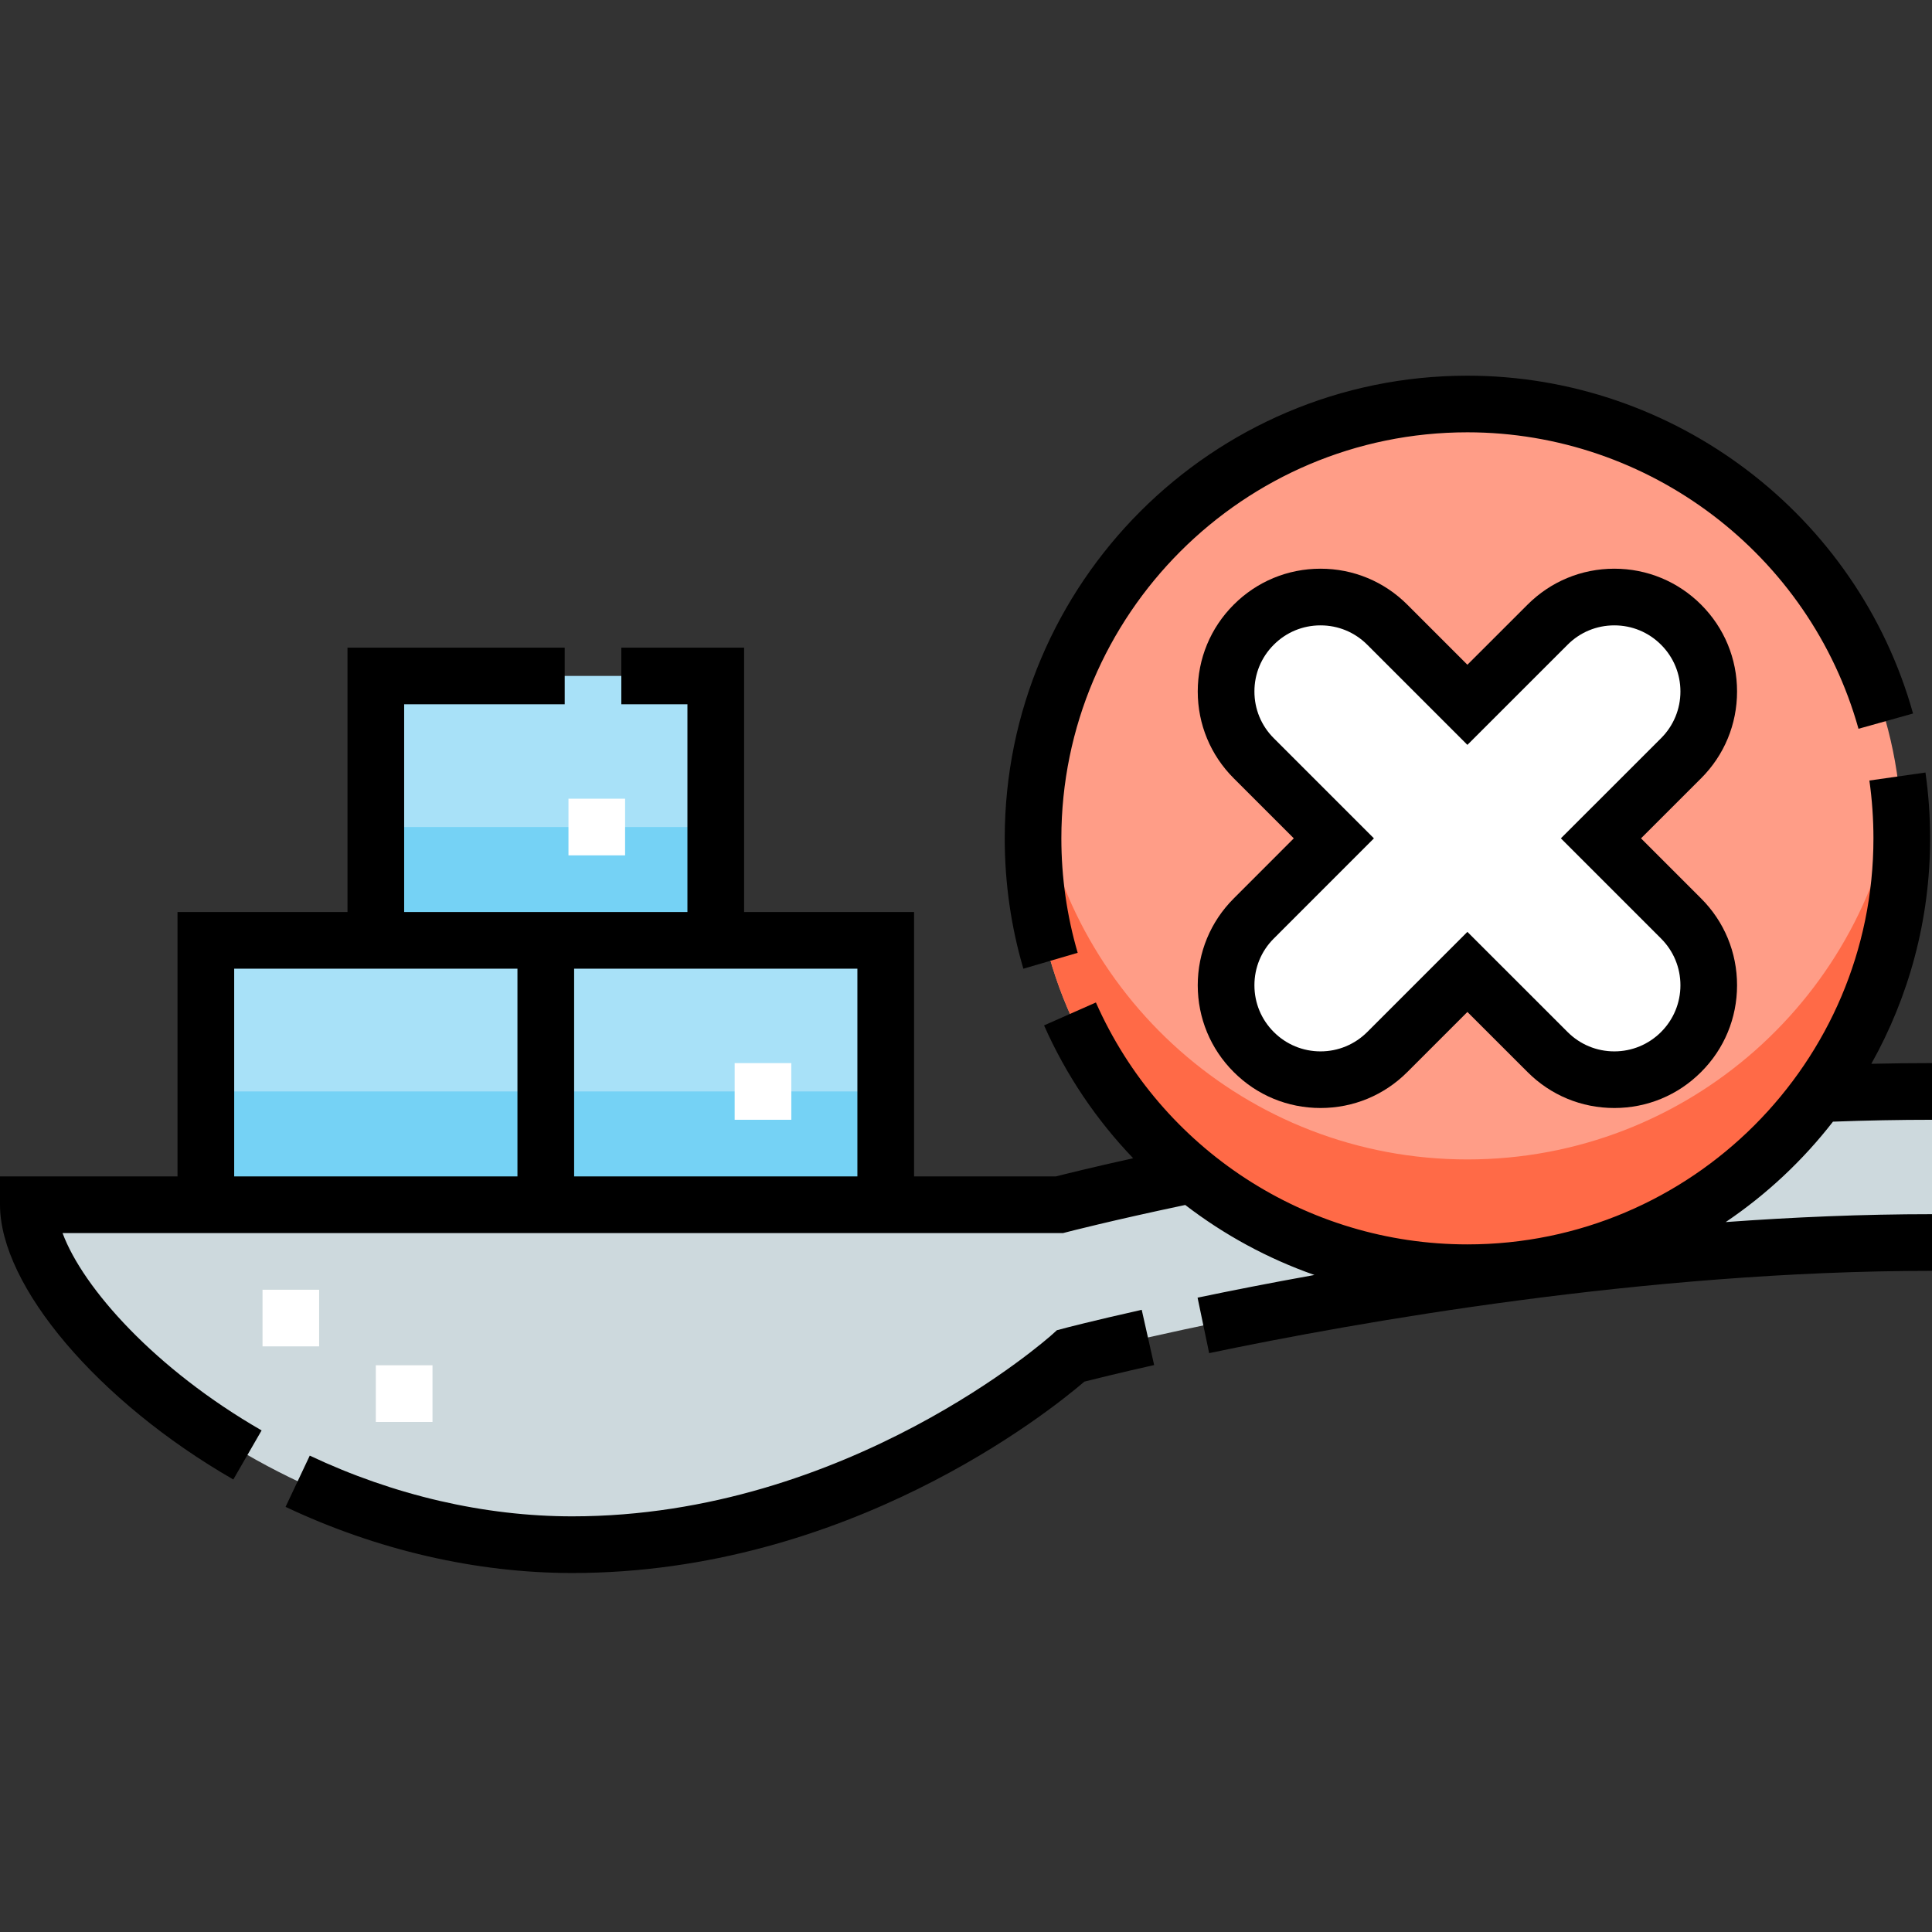
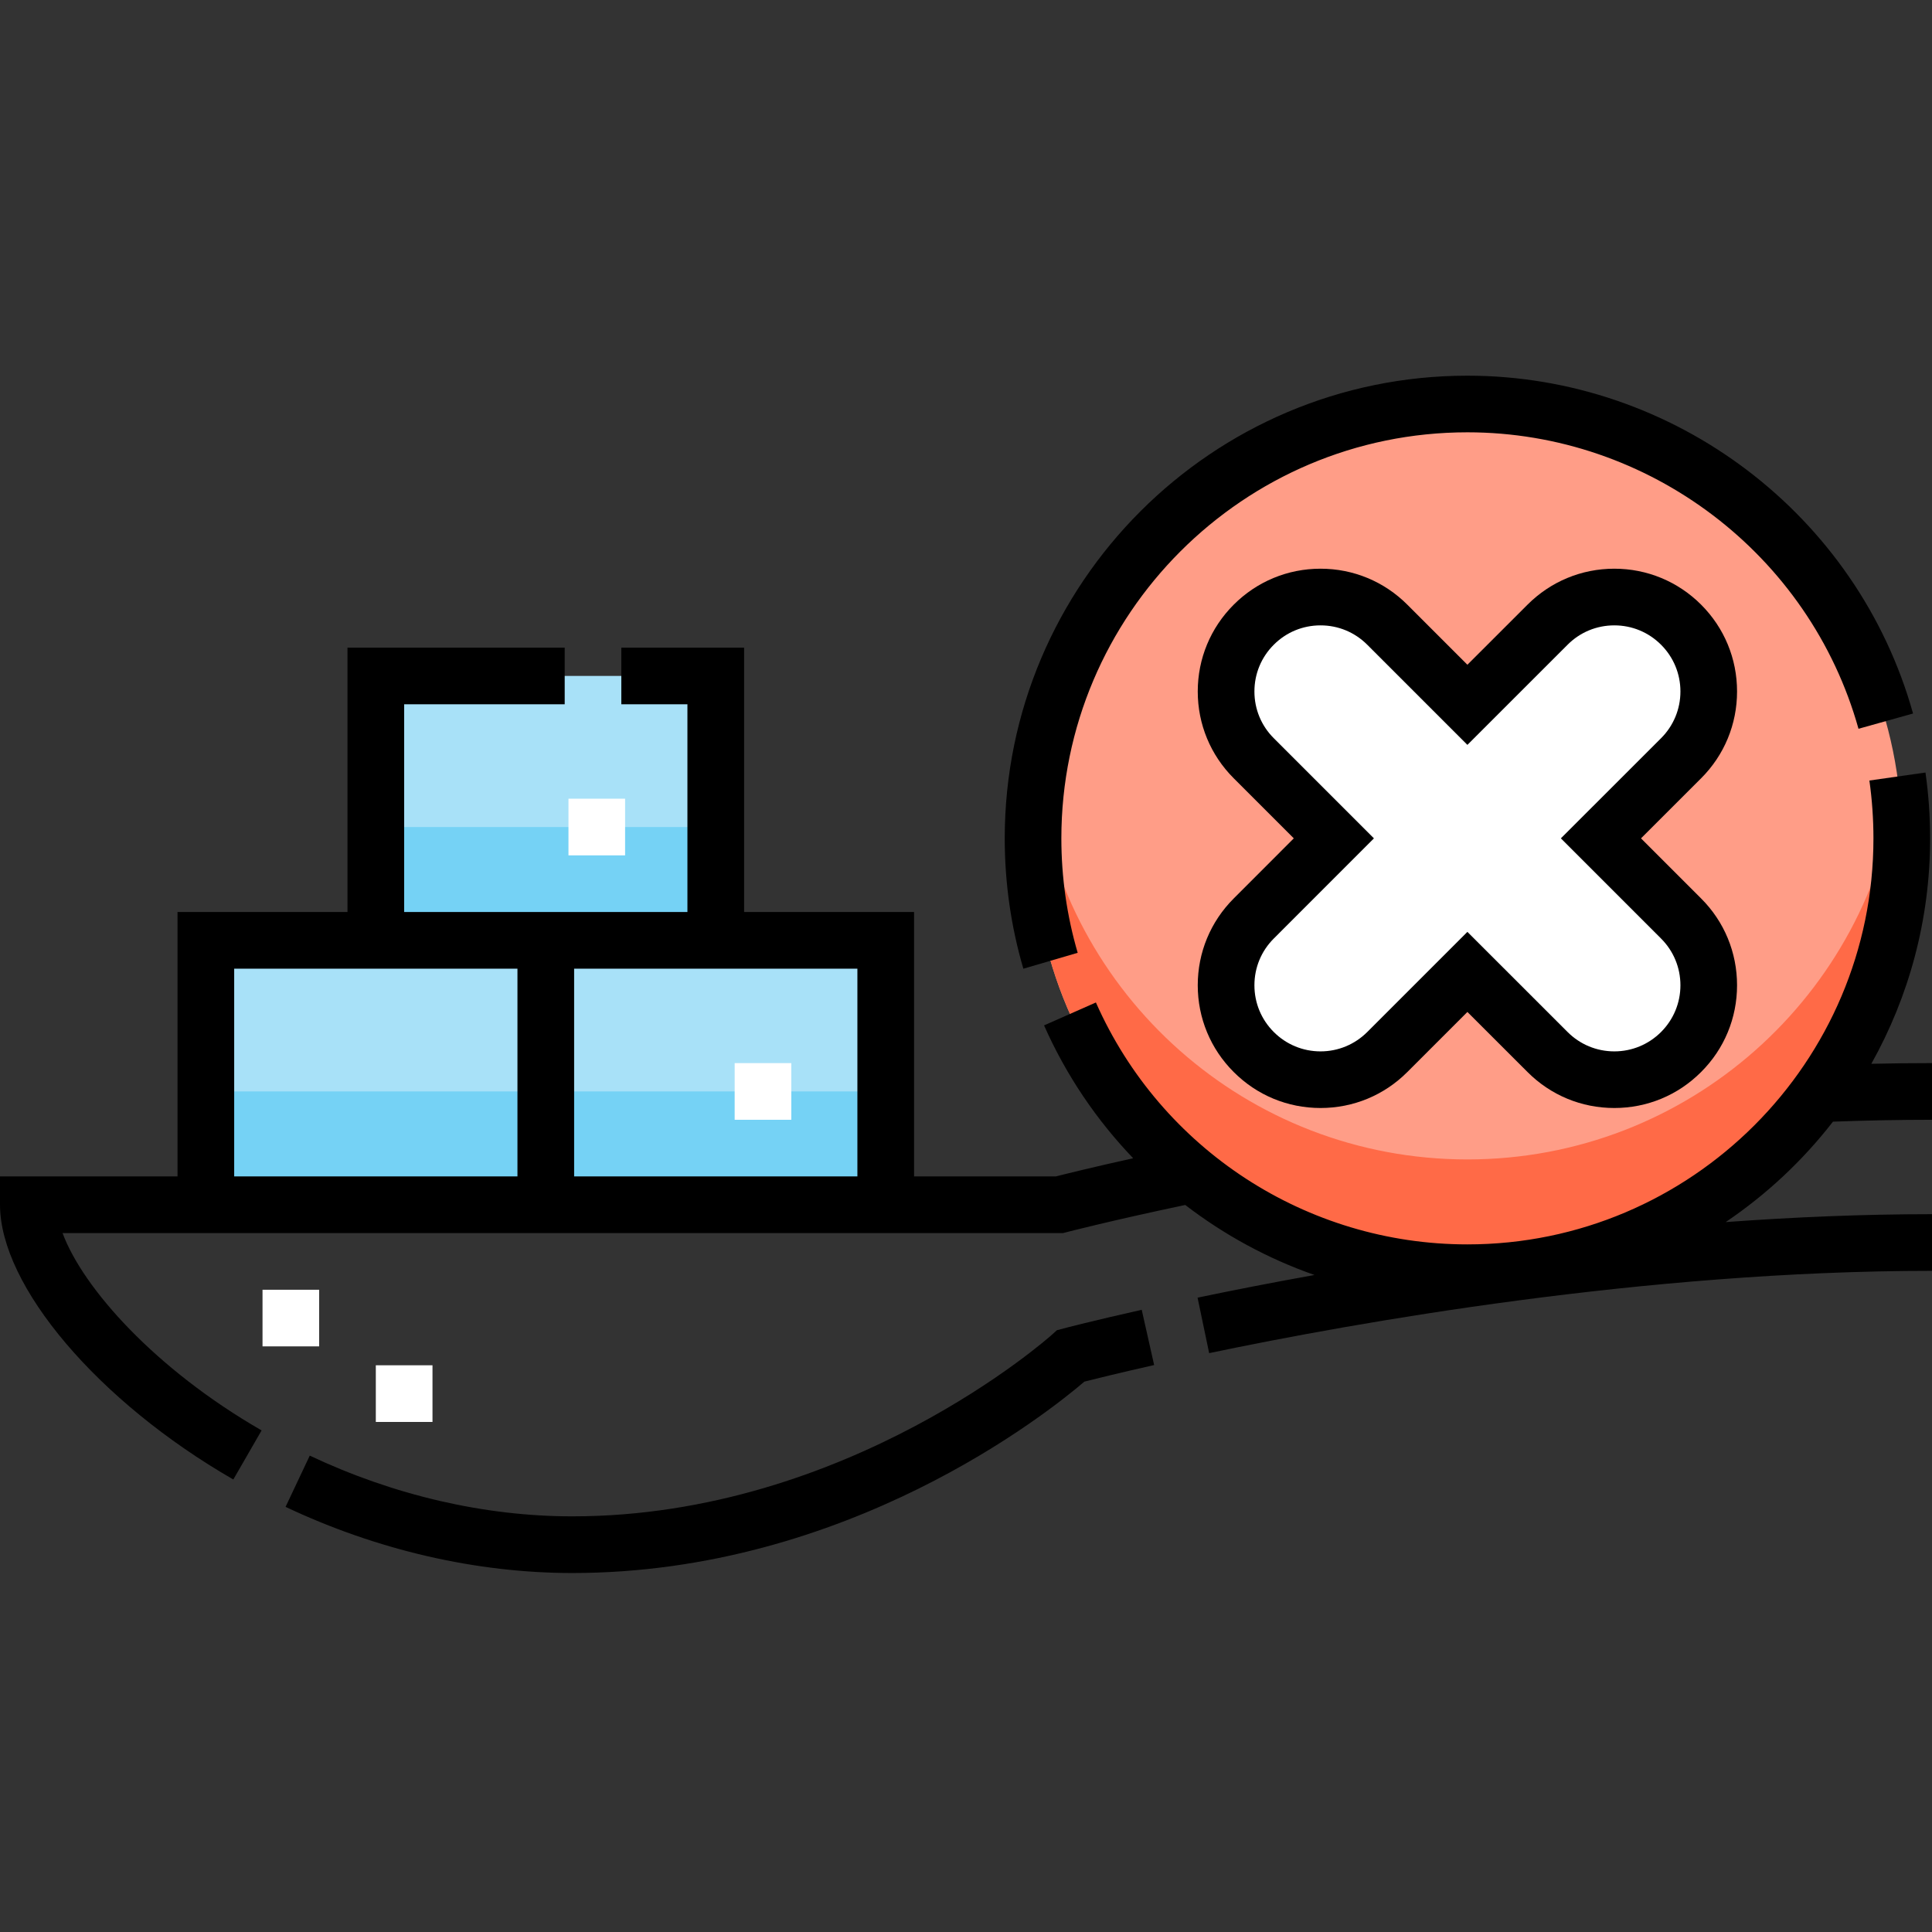
<svg xmlns="http://www.w3.org/2000/svg" fill="none" viewBox="0 0 42 42" height="42" width="42">
  <rect x="0" y="0" width="42" height="42" fill="#333333" stroke="none" />
  <path fill="#A8E1F8" d="M15.56 20.442V14.694H8.17V20.442H4.475V26.19H19.255V20.442H15.56Z" />
-   <path fill="#CDD9DD" d="M42 23.727C32.475 23.727 23.032 26.19 23.032 26.19H0.616C0.616 28.571 5.871 33.58 12.44 33.58C18.762 33.58 23.279 29.475 23.279 29.475C23.279 29.475 32.639 27.011 42 27.011V23.727Z" />
  <path fill="#75D2F5" d="M4.475 23.727H19.255V26.19H4.475V23.727Z" />
  <path fill="#75D2F5" d="M8.17 17.979H15.56V20.442H8.17V17.979Z" />
  <path fill="#FF9D87" d="M31.9 27.668C37.115 27.668 41.343 23.44 41.343 18.225C41.343 13.01 37.115 8.782 31.9 8.782C26.685 8.782 22.457 13.01 22.457 18.225C22.457 23.44 26.685 27.668 31.9 27.668Z" />
  <path fill="#FF6A47" d="M31.9 25.205C27.103 25.205 23.141 21.627 22.537 16.994C22.485 17.397 22.457 17.808 22.457 18.225C22.457 23.441 26.685 27.668 31.9 27.668C37.115 27.668 41.343 23.441 41.343 18.225C41.343 17.808 41.316 17.397 41.263 16.994C40.66 21.627 36.698 25.205 31.9 25.205Z" />
  <path fill="white" d="M33.642 13.58L31.9 15.322L30.159 13.58C29.357 12.779 28.057 12.779 27.255 13.58C26.454 14.382 26.454 15.682 27.255 16.483L28.997 18.225L27.255 19.967C26.454 20.769 26.454 22.069 27.255 22.87C28.057 23.672 29.357 23.672 30.159 22.87L31.9 21.128L33.642 22.87C34.444 23.672 35.743 23.672 36.545 22.87C37.347 22.069 37.347 20.769 36.545 19.967L34.803 18.225L36.545 16.483C37.347 15.682 37.347 14.382 36.545 13.58C35.743 12.779 34.444 12.779 33.642 13.58Z" />
  <path fill="black" d="M23.122 28.879L22.976 28.918L22.865 29.018C22.821 29.058 18.437 32.964 12.44 32.964C10.535 32.964 8.562 32.508 6.734 31.644L6.208 32.758C8.199 33.699 10.354 34.196 12.44 34.196C18.432 34.196 22.794 30.703 23.574 30.035C23.81 29.975 24.337 29.845 25.09 29.675L24.82 28.474C23.756 28.713 23.147 28.872 23.122 28.879Z" />
  <path fill="black" d="M23.428 20.713C23.193 19.909 23.073 19.072 23.073 18.225C23.073 13.358 27.033 9.398 31.9 9.398C35.845 9.398 39.341 12.048 40.402 15.843L41.588 15.511C40.38 11.187 36.395 8.167 31.9 8.167C26.354 8.167 21.842 12.679 21.842 18.225C21.842 19.189 21.978 20.143 22.247 21.059L23.428 20.713Z" />
  <path fill="black" d="M39.847 24.384C40.569 24.357 41.292 24.343 42 24.343V23.111C41.565 23.111 41.124 23.116 40.681 23.126C41.494 21.675 41.959 20.003 41.959 18.225C41.959 17.746 41.925 17.265 41.858 16.794L40.639 16.968C40.697 17.381 40.727 17.804 40.727 18.225C40.727 23.092 36.767 27.052 31.9 27.052C28.407 27.052 25.237 24.988 23.824 21.793L22.697 22.291C23.178 23.378 23.839 24.35 24.634 25.179C23.742 25.377 23.157 25.523 22.955 25.574H19.871V19.826H16.176V14.079H13.507V15.31H14.944V19.826H8.786V15.31H12.276V14.079H7.554V19.826H3.859V25.574H0V26.19C0 27.958 2.133 30.471 5.072 32.163L5.687 31.096C3.375 29.765 1.804 28.003 1.36 26.806H23.111L23.188 26.786C23.198 26.783 24.167 26.532 25.766 26.195C26.613 26.846 27.561 27.361 28.575 27.717C27.6 27.892 26.742 28.062 26.034 28.21L26.286 29.416C29.48 28.748 35.768 27.627 42 27.627V26.395C40.493 26.395 38.984 26.46 37.515 26.567C38.404 25.967 39.191 25.229 39.847 24.384ZM18.639 25.574H12.481V21.058H18.639V25.574ZM5.091 21.058H11.249V25.574H5.091V21.058Z" />
  <path fill="black" d="M37.762 15.032C37.762 14.319 37.485 13.649 36.981 13.145C36.477 12.641 35.806 12.363 35.094 12.363C34.381 12.363 33.711 12.641 33.207 13.145L31.9 14.451L30.594 13.145C30.09 12.641 29.42 12.363 28.707 12.363C27.994 12.363 27.324 12.641 26.82 13.145C26.316 13.649 26.038 14.319 26.038 15.032C26.038 15.745 26.316 16.415 26.82 16.919L28.126 18.225L26.82 19.532C26.316 20.036 26.038 20.706 26.038 21.419C26.038 22.131 26.316 22.802 26.82 23.305C27.324 23.81 27.994 24.087 28.707 24.087C29.42 24.087 30.09 23.81 30.594 23.305L31.9 21.999L33.207 23.305C33.711 23.81 34.381 24.087 35.094 24.087C35.806 24.087 36.477 23.81 36.98 23.305C37.485 22.802 37.762 22.131 37.762 21.419C37.762 20.706 37.485 20.035 36.981 19.532L35.674 18.225L36.981 16.919C37.485 16.415 37.762 15.745 37.762 15.032ZM36.11 16.048L33.932 18.225L36.11 20.403C36.381 20.674 36.531 21.035 36.531 21.419C36.531 21.803 36.381 22.163 36.11 22.435C35.838 22.706 35.478 22.856 35.094 22.856C34.71 22.856 34.349 22.706 34.078 22.435L31.9 20.258L29.723 22.435C29.451 22.706 29.091 22.856 28.707 22.856C28.323 22.856 27.962 22.706 27.691 22.435C27.419 22.163 27.27 21.803 27.27 21.419C27.27 21.035 27.419 20.674 27.691 20.403L29.868 18.225L27.691 16.048C27.419 15.777 27.27 15.416 27.27 15.032C27.27 14.648 27.419 14.287 27.691 14.016C27.962 13.744 28.323 13.595 28.707 13.595C29.091 13.595 29.451 13.744 29.723 14.016L31.9 16.193L34.078 14.016C34.349 13.744 34.71 13.595 35.094 13.595C35.478 13.595 35.838 13.744 36.11 14.016C36.381 14.287 36.531 14.648 36.531 15.032C36.531 15.416 36.381 15.777 36.11 16.048Z" />
  <path fill="white" d="M8.17 29.68H9.402V30.912H8.17V29.68Z" />
  <path fill="white" d="M12.358 17.363H13.589V18.595H12.358V17.363Z" />
  <path fill="white" d="M15.971 23.111H17.202V24.343H15.971V23.111Z" />
  <path fill="white" d="M5.707 28.038H6.938V29.269H5.707V28.038Z" />
</svg>